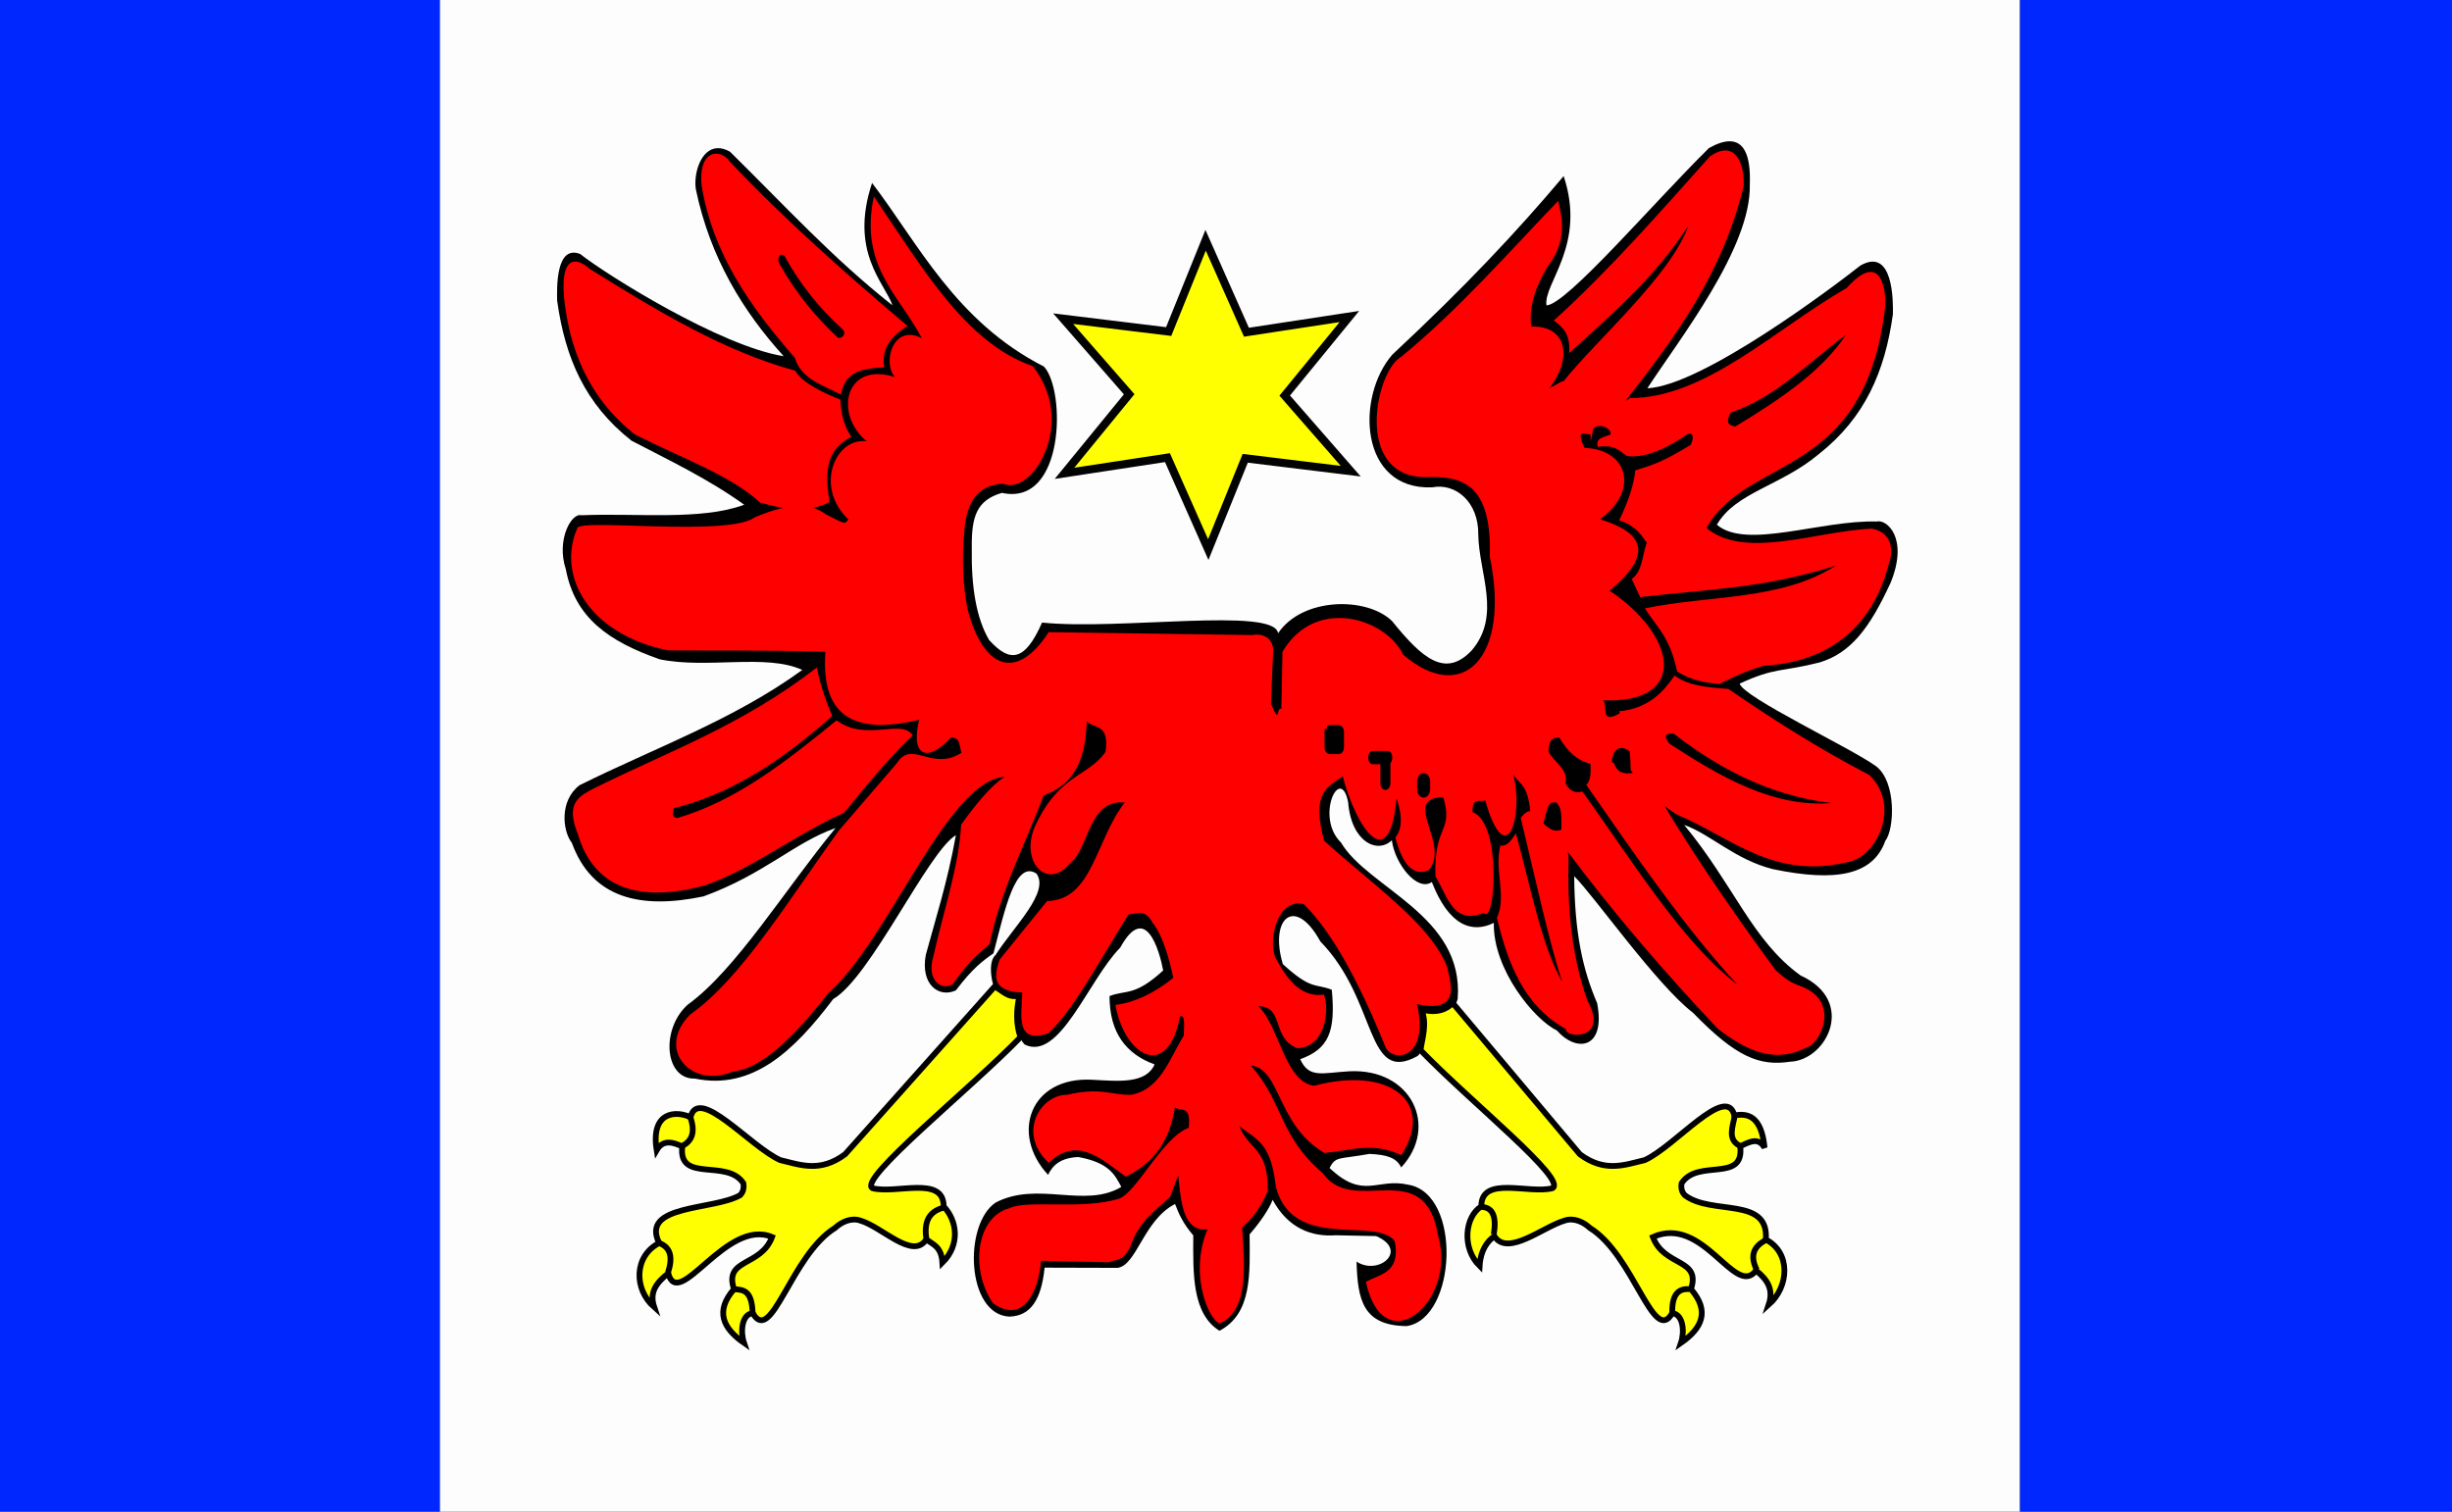
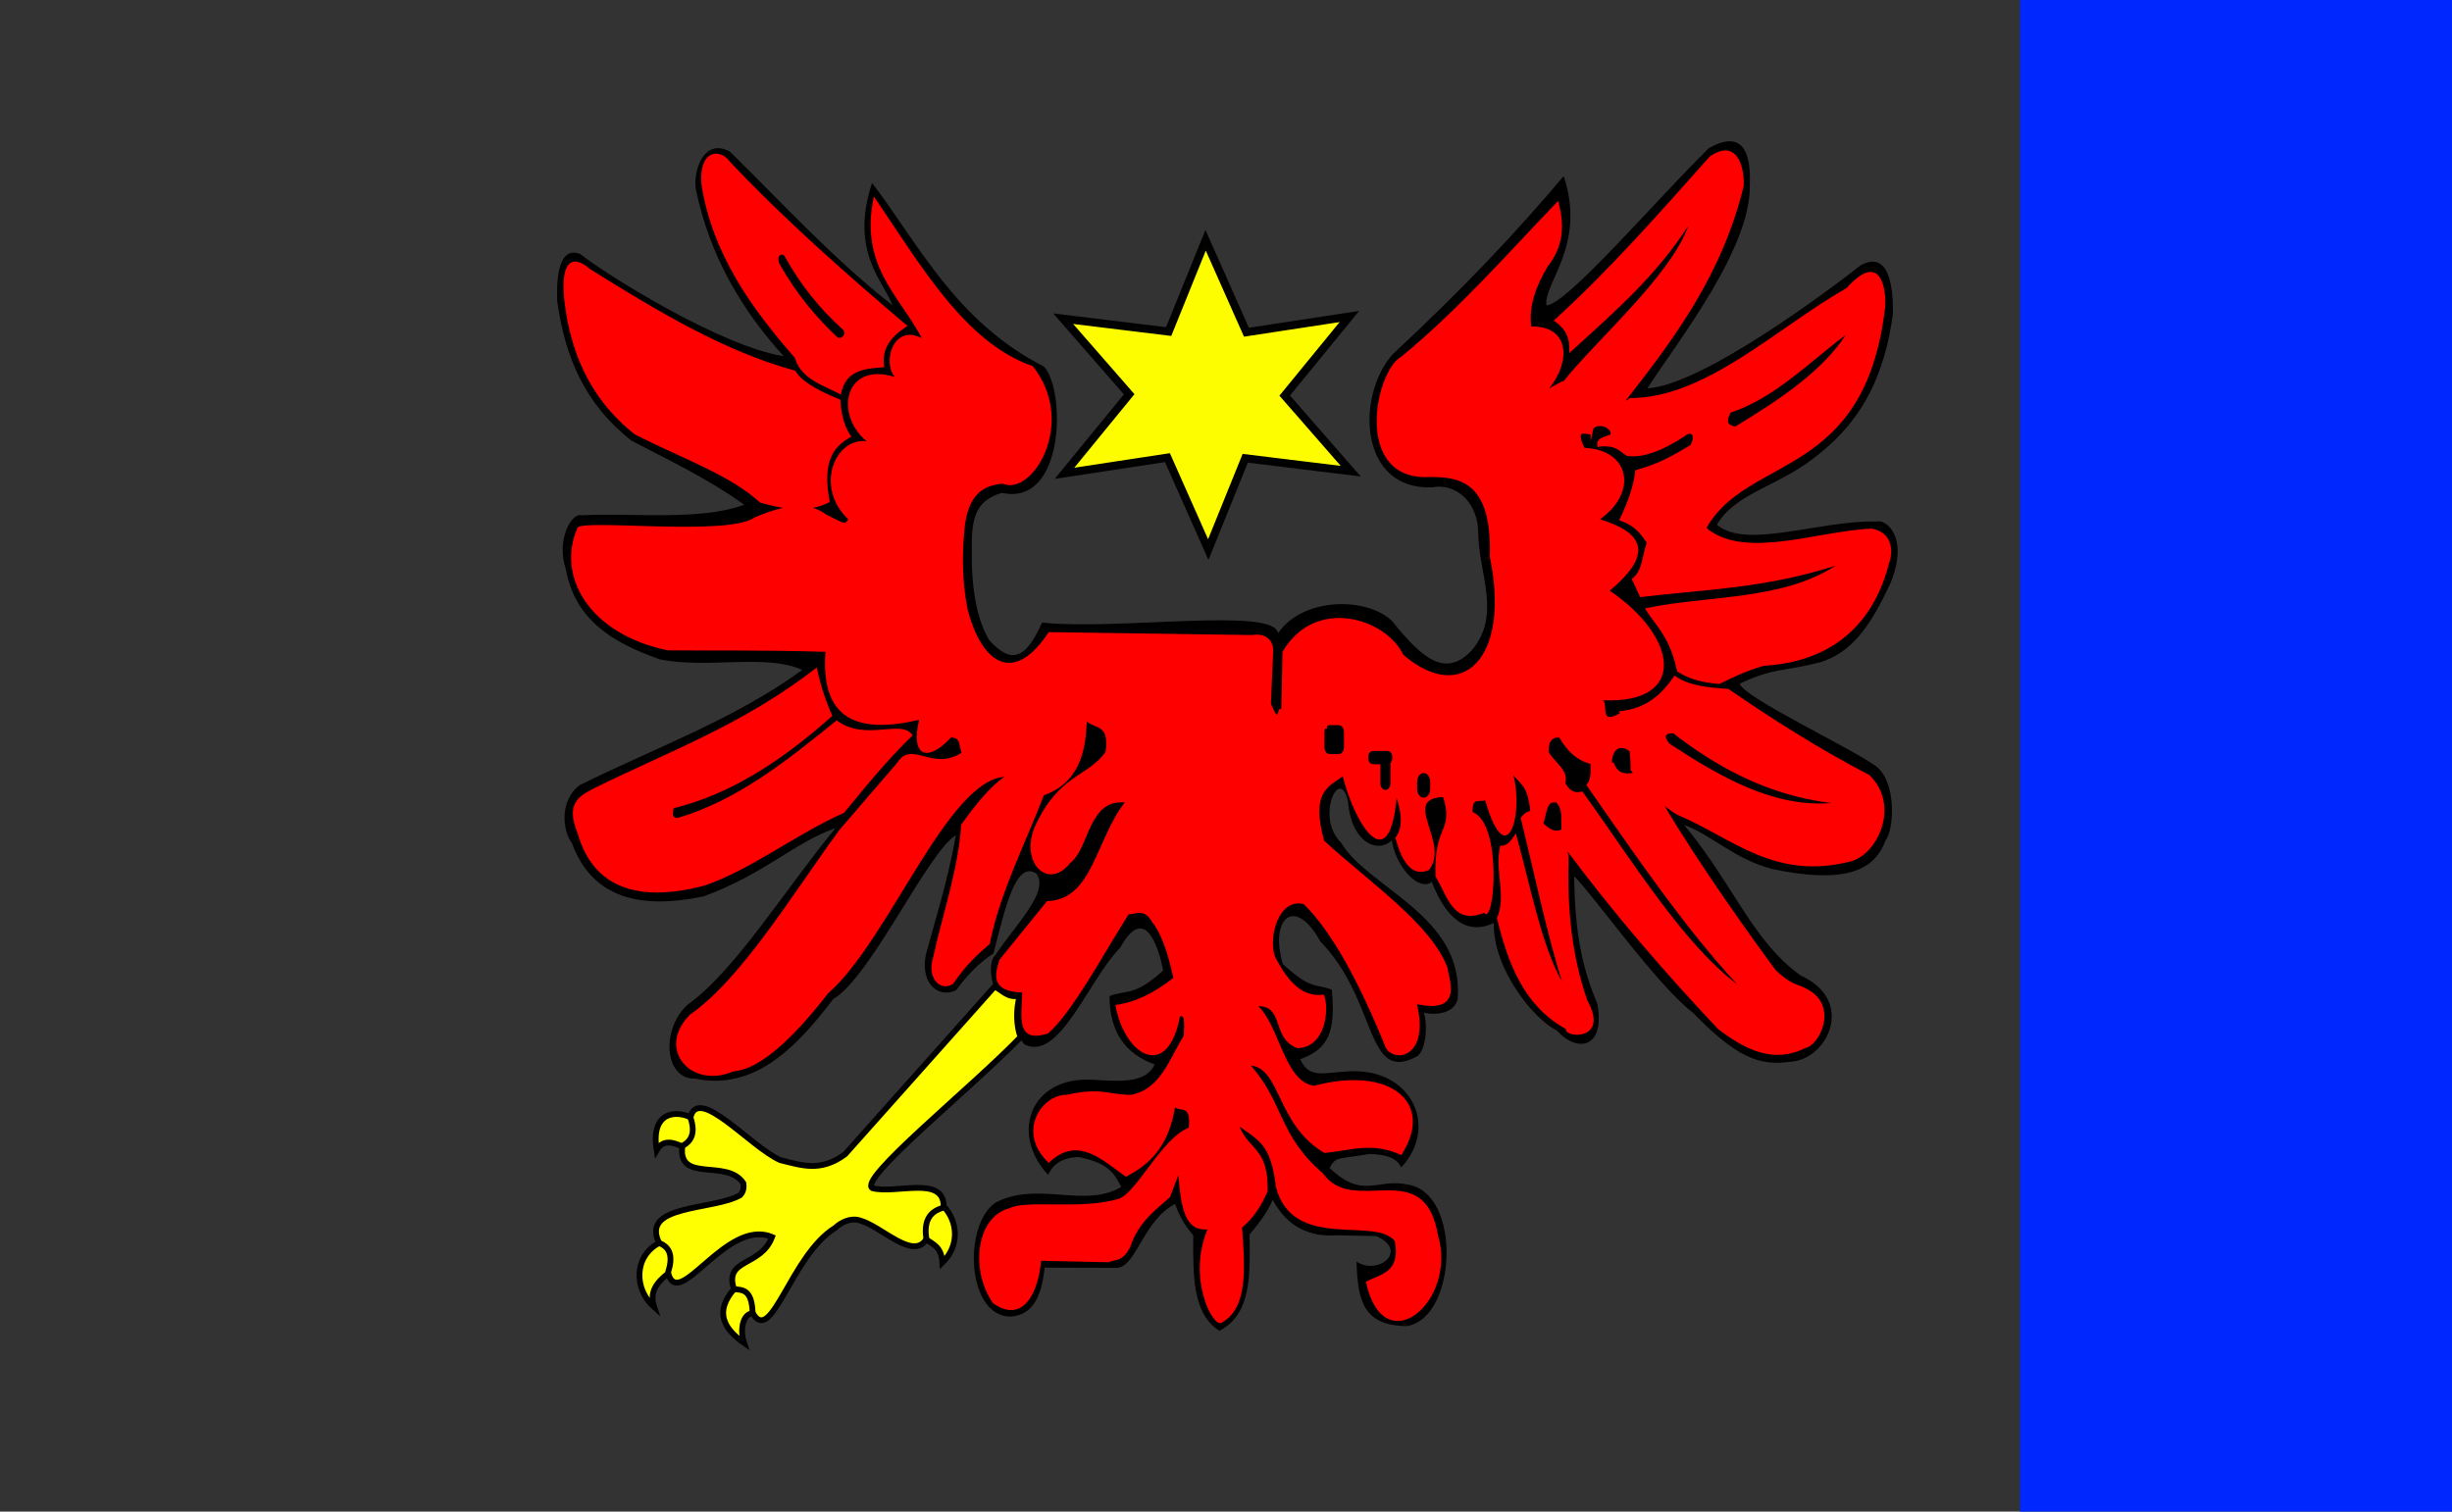
<svg xmlns="http://www.w3.org/2000/svg" version="1.0" width="753.424" height="464.591" id="svg2">
  <rect width="100%" height="100%" fill="#333333" stroke="none" />
  <defs id="defs5" />
  <g transform="translate(0,-1.502)" id="g3260">
-     <rect width="135.198" height="464.591" x="0" y="1.502" id="rect2384" style="opacity:0.99;fill:#0028ff;fill-opacity:1;fill-rule:nonzero;stroke:none;stroke-width:2;stroke-linecap:round;stroke-linejoin:miter;stroke-miterlimit:4;stroke-dasharray:none;stroke-dashoffset:0;stroke-opacity:1" />
-     <rect width="485.485" height="464.591" x="-620.683" y="1.502" transform="scale(-1,1)" id="rect2486" style="opacity:0.99;fill:#ffffff;fill-opacity:1;fill-rule:nonzero;stroke:none;stroke-width:2;stroke-linecap:round;stroke-linejoin:miter;stroke-miterlimit:4;stroke-dasharray:none;stroke-dashoffset:0;stroke-opacity:1" />
    <rect width="132.74" height="464.591" x="620.683" y="1.502" id="rect2488" style="opacity:0.99;fill:#0028ff;fill-opacity:1;fill-rule:nonzero;stroke:none;stroke-width:2;stroke-linecap:round;stroke-linejoin:miter;stroke-miterlimit:4;stroke-dasharray:none;stroke-dashoffset:0;stroke-opacity:1" />
  </g>
  <g transform="matrix(0.773,0,0,1.025,424.731,714.166)" id="g3350" />
  <g transform="translate(-5.635,-448.09)" id="g3282">
    <path d="M 537.213,491.516 C 541.28,491.595 543.659,495.465 543.297,504.802 C 543.792,524.265 521.603,552.38 511.815,567.425 C 528.657,566.664 569.104,536.167 577.266,529.711 C 587.457,523.87 587.354,540.856 587.262,544.694 C 584.819,562.219 578.717,576.493 564.422,587.724 C 552.754,597.484 538.884,599.43 533.181,609.366 C 542.22,617.085 564.916,607.913 582.264,608.374 C 585.32,607.565 592.204,613.375 586.561,627.199 C 580.09,641.245 574.292,648.784 564.736,651.691 C 552.818,654.703 551.263,653.107 540.183,658.19 C 541.197,662.381 574.265,677.904 582.119,683.611 C 588.413,688.465 587.729,702.978 584.944,706.502 C 581.181,717.036 569.868,719.282 550.347,715.211 C 538.672,712.249 531.221,704.479 523.138,701.636 C 538.468,720.215 544.019,737.175 558.893,747.899 C 576.197,755.78 566.923,774.026 555.658,774.408 C 546.277,775.804 539.112,773.051 525.842,759.36 C 514.605,750.752 495.186,723.082 489.337,717.388 C 489.485,735.03 491.969,746.096 496.387,756.415 C 499.098,770.378 490.185,771.811 483.978,764.771 C 477.226,761.61 464.337,746.121 464.639,731.731 C 457.962,735.045 450.857,732.677 445.59,719.181 C 441.192,722.281 434.258,713.719 433.301,706.342 C 428.909,710.623 420.829,706.893 419.878,694.656 C 417.539,682.798 409.595,699.182 417.681,707.047 C 425.985,721.116 455.58,729.476 453.533,755.102 C 452.505,759.697 446.645,760.171 443.104,759.328 C 444.378,763.14 443.843,770.581 441.172,772.679 C 425.066,781.538 429.16,755.747 411.331,737.43 C 403.497,723.173 395.6,730.34 399.815,744.409 C 408.603,752.484 409.732,750.284 414.856,752.285 C 416.076,765.23 413.869,770.471 405.151,773.64 C 407.869,779.704 412.108,777.78 420.24,777.353 C 439.277,776.356 447.886,794.306 436.174,806.904 C 434.762,803.962 431.89,802.978 426.397,802.742 C 416.941,804.465 416.113,803.352 414.156,807.064 C 424.665,817.01 428.675,809.991 438.396,812.219 C 454.926,815.014 453.27,853.391 437.84,855.664 C 424.395,855.513 422.786,847.623 422.461,835.846 C 429.21,840.285 438.643,832.37 428.473,828.002 L 416.039,827.746 C 408.678,828.287 401.443,825.631 396.676,816.861 C 395.534,819.829 392.764,823.82 389.603,827.458 C 389.672,839.348 390.449,851.832 380.332,857.105 C 371.919,851.832 372.222,839.668 372.292,827.778 C 369.131,824.141 367.833,821.11 366.691,818.142 C 357.054,823.037 354.918,837.016 349.018,837.767 L 326.613,837.703 C 325.614,847.436 322.419,852.547 315.773,852.751 C 302.535,852.092 301.617,824.364 311.572,817.693 C 324.458,810.945 338.937,819.607 350.177,812.891 C 348.22,809.179 346.426,805.426 336.971,803.702 C 331.478,803.939 329.088,806.235 327.676,809.177 C 315.964,796.579 322.135,778.949 341.172,779.947 C 349.304,780.373 357.696,781.305 360.414,775.24 C 351.696,772.072 346.554,765.568 346.556,754.238 C 351.679,752.237 354.257,754.437 363.045,746.362 C 361.903,740.367 357.673,725.094 349.839,739.351 C 340.047,749.272 331.23,774.432 320.481,769.125 C 316.883,765.376 318.407,759.373 318.743,754.526 C 314.466,754.508 311.644,753.244 310.8,750.268 C 311.146,752.42 308.61,744.051 311.572,741.56 C 317.191,732.79 328.258,722.272 324.103,716.587 C 317.618,712.322 314.408,727.633 310.896,741.111 C 307.743,743.285 304.521,745.634 299.356,752.477 C 294.095,754.917 288.4,750.651 290.109,741.56 C 293.273,729.855 296.663,719.603 299.356,704.773 C 290.828,709.822 273.124,748.495 261.644,755.166 C 249.592,771.117 236.814,783.251 219.153,779.595 C 209.837,779.859 208.591,764.485 216.883,756.927 C 231.758,746.203 247.039,721.175 262.369,702.596 C 249.659,707.054 240.522,716.762 221.784,723.599 C 202.264,727.67 187.543,724.136 181.345,707.143 C 178.56,703.618 177.393,694.292 183.687,689.438 C 206.571,678.058 231.065,669.339 252.156,653.996 C 241.076,648.913 222.957,653.742 208.361,650.731 C 192.716,645.24 182.304,638.02 179.486,623.005 C 176.522,614.025 181.21,605.644 184.266,606.453 C 201.21,605.724 221.062,608.144 234.315,603.219 C 223.131,595.187 211.337,589.635 199.669,583.529 C 185.375,572.299 179.272,558.025 176.83,540.5 C 176.738,536.662 176.392,523.223 183.904,526.157 C 192.066,532.613 227.157,554.543 246.434,557.565 C 233.967,543.811 223.818,527.32 219.442,506.243 C 218.717,501.374 220.957,493.904 226.009,493.629 C 227.175,493.565 228.48,493.896 229.945,494.717 C 246.668,511.168 261.329,527.301 279.872,541.941 C 277.464,535.013 266.527,525.537 273.595,504.322 C 287.865,523.015 299.256,546.889 326.42,560.766 C 333.149,568.06 332.863,603.835 313.48,599.569 C 305.838,601.844 304.099,606.624 304.233,616.538 C 304.029,628.59 305.667,638.2 309.568,644.808 C 315.911,651.815 320.514,651.494 325.829,639.44 C 349.503,641.884 397.317,634.55 398.342,642.727 C 405.872,631.555 425.677,631.456 433.374,638.981 C 442.708,650.55 449.76,656.501 457.807,648.041 C 467.066,637.235 460.063,624.396 459.859,612.344 C 459.993,602.43 452.942,596.437 445.666,597.877 C 423.213,598.74 422.226,569.92 433.485,557.052 C 455.657,536.394 471.589,519.449 486.102,502.209 C 493.171,523.424 479.814,535.175 480.815,541.941 C 486.939,541.833 514.019,510.047 530.743,493.597 C 533.183,492.228 535.365,491.48 537.213,491.516 z" id="path2419" style="fill:#000000;fill-opacity:1;fill-rule:nonzero;stroke:none;stroke-width:3.543;stroke-linecap:round;stroke-linejoin:round;stroke-miterlimit:4;stroke-dasharray:none;stroke-dashoffset:0;stroke-opacity:1" />
    <path d="M 311.246,751.316 L 265.3,802.865 C 257.604,808.563 251.583,806.117 245.362,804.644 C 236.032,800.407 220.243,781.626 217.792,791.487 C 213.525,789.393 205.482,789.558 207.41,801.589 C 209.334,798.274 212.329,799.052 215.273,800.47 C 213.981,811.829 229.058,804.079 234.051,811.763 C 234.353,813.689 233.705,814.718 233.083,815.418 C 224.839,820.164 202.309,818.185 208.169,830.124 C 200.423,834.165 200.327,844.261 206.649,849.84 C 205.057,845.084 207.458,842.276 210.945,839.445 C 214.21,851.258 228.813,822.341 242.869,828.288 C 239.427,837.495 227.993,834.793 231.175,844.304 C 225.295,851.069 227.759,856.315 234.242,860.829 C 233.092,857.444 233.492,852.055 236.926,851.677 C 242.695,861.83 248.653,833.882 262.232,825.491 C 264.067,823.771 267.063,822.262 269.901,823.203 C 276.675,825.152 286.098,835.444 290.223,829.05 C 292.358,830.56 294.92,831.29 295.207,836.169 C 300.798,830.623 299.71,823.2 295.59,818.881 C 295.616,809.261 281.02,815.152 273.735,813.288 C 268.996,810.668 303.641,782.94 319.234,766.839 C 317.862,763.363 317.819,758.274 318.954,754.052 C 315.244,754.982 313.833,752.537 311.246,751.316 z" id="path3359" style="fill:#ffff01;fill-opacity:1;fill-rule:evenodd;stroke:#000000;stroke-width:1.779;stroke-linecap:butt;stroke-linejoin:miter;stroke-miterlimit:4;stroke-dasharray:none;stroke-opacity:1" />
-     <path d="M 451.966,756.315 L 491.086,802.865 C 498.782,808.563 504.803,806.117 511.024,804.644 C 520.355,800.407 536.11,781.07 538.561,790.931 C 542.554,790.171 546.848,790.953 547.833,800.831 C 545.909,797.517 543.301,798.982 540.357,800.401 C 541.649,811.759 527.328,804.079 522.336,811.763 C 522.033,813.689 522.681,814.718 523.303,815.418 C 531.547,821.767 549.24,815.708 548.217,829.05 C 555.963,833.09 555.416,843.531 549.094,849.11 C 550.687,844.354 548.706,841.41 545.219,838.579 C 538.78,847.184 529.084,821.338 513.517,828.288 C 516.959,837.495 528.393,834.793 525.211,844.304 C 531.091,851.069 528.627,856.315 522.144,860.829 C 523.294,857.444 522.894,852.055 519.46,851.677 C 513.691,861.83 507.734,833.882 494.154,825.491 C 492.319,823.771 489.323,822.262 486.485,823.203 C 479.711,825.152 468.928,834.442 464.803,828.048 C 462.668,829.557 460.56,832.293 460.272,837.171 C 454.682,831.625 455.769,821.997 460.796,818.881 C 460.77,809.261 475.366,815.152 482.651,813.288 C 487.39,810.668 457.699,786.95 442.107,770.849 C 442.644,767.109 444.245,762.581 442.328,758.305 C 447.044,759.706 450.377,758.239 451.966,756.315 z" id="path3361" style="fill:#ffff01;fill-opacity:1;fill-rule:evenodd;stroke:#000000;stroke-width:1.779;stroke-linecap:butt;stroke-linejoin:miter;stroke-miterlimit:4;stroke-dasharray:none;stroke-opacity:1" />
    <path d="M 535.694,494.333 C 534.402,494.364 532.852,494.899 531.01,496.19 C 515.566,513.474 500.328,530.942 483.062,546.615 C 485.693,548.555 488.245,550.609 487.794,556.636 C 502.655,543.158 514.423,532.848 524.395,517.513 C 519.007,532.802 496.079,552.684 486.056,565.28 C 485.931,565.27 485.821,565.256 485.694,565.248 L 481.662,567.457 C 488.397,559.11 487.951,548.217 476.133,548.44 C 475.359,542.343 477.476,536.224 481.106,530.127 C 486.695,522.955 486.096,516.358 484.414,509.829 C 468.78,526.103 454.021,543.05 436.297,557.661 C 428.223,561.98 421.611,594.48 443.419,594.735 C 454.27,594.356 464.114,596.032 463.41,619.227 C 469.88,650.367 454.943,664.908 436.804,649.322 C 431.591,638.246 409.886,631.125 399.696,648.426 L 399.358,665.97 C 397.671,665.329 399.121,671.297 396.147,664.401 L 396.823,648.65 C 397.168,644.532 394.097,642.597 390.377,643.271 L 327.871,642.375 C 317.623,658.123 307.59,653.036 302.955,635.395 C 301.519,628.255 301.118,620.289 301.941,611.351 C 302.797,600.285 307.601,597.199 313.795,596.752 C 322.893,600.694 336.735,577.898 322.945,560.606 C 302.327,553.54 288.699,529.895 274.152,508.452 C 269.598,529.807 281.895,538.729 288.904,552.058 C 280.142,547.434 276.662,559.433 280.599,563.968 C 265.22,559.089 261.845,575.398 271.955,583.722 C 262.316,582.423 255.717,597.754 266.354,607.765 C 264.956,609.026 266.115,609.615 259.425,606.197 C 258.183,605.246 256.837,604.592 255.442,604.18 C 257.177,603.836 258.896,603.278 260.584,602.387 C 258.175,589.449 261.834,585.347 267.223,582.281 C 264.883,579.082 264.073,575.047 263.843,570.915 C 258.888,568.92 252.147,565.863 249.985,562.015 C 228.248,556.131 207.577,543.678 186.899,530.767 C 185.492,529.516 183.847,528.512 182.409,528.494 C 180.011,528.465 178.189,531.156 178.981,539.892 C 181.145,560.011 189.615,572.827 200.685,581.609 C 215.642,589.159 230.16,594.205 239.217,602.579 C 241.433,603.197 243.811,603.791 246.267,604.18 C 243.174,604.85 240.15,606.003 237.552,607.093 C 229.382,613.164 183.212,607.305 183.012,610.455 C 176.644,625.124 186.528,642.907 210.801,647.977 C 218.687,648.098 239.048,647.803 259.256,648.426 C 257.699,669.85 269.804,673.583 288.059,669.332 C 285.344,680.479 290.518,682.733 297.885,674.711 C 300.73,675.106 300.055,676.063 301.096,679.449 C 291.954,685.282 285.85,675.358 281.275,682.586 L 263.481,703.269 C 248.317,724.146 233.313,749.001 217.73,759.873 C 206.974,770.54 218.053,782.972 230.961,777.385 C 238.981,776.751 248.922,767.773 260.101,753.374 C 278.632,737.24 296.632,688.039 314.302,686.845 C 310.012,689.666 305.506,695.236 300.951,701.572 C 300.307,714.339 295.357,728.755 292.332,742.424 C 290.359,749.091 294.83,752.947 298.513,750.46 C 302.642,744.385 305.961,741.511 309.739,738.23 C 312.827,722.545 320.58,707.644 326.422,692.415 L 326.519,692.479 C 336.701,688.783 339.243,680.02 339.556,669.78 C 341.887,672.2 346.635,670.371 345.326,679.225 C 339.768,687.012 331.02,685.974 323.621,702.148 C 318.941,712.904 327.49,722.038 334.462,713.354 C 340.455,708.775 339.901,693.743 351.241,694.721 C 342.135,706.484 341.385,724.682 327.364,725.039 L 312.781,743.032 C 311.075,748.109 310.331,752.787 319.734,753.149 C 319.604,760.113 317.48,769.033 327.702,765.7 C 335.255,759 344.047,742.358 352.424,729.106 C 354.853,729.082 357.287,727.165 359.715,731.571 C 362.329,734.78 364.451,740.634 366.161,748.635 C 360.002,753.543 354.076,756.245 348.368,756.959 C 351.152,772.655 364.429,780.401 368.19,760.545 C 369.823,759.619 369.477,763.298 369.373,766.404 C 364.892,773.605 362.198,782.955 353.1,784.589 C 346.549,784.589 343.63,782.181 333.448,784.589 C 325.807,784.415 317.795,795.976 327.871,805.495 C 336.708,797.043 344.044,804.394 351.579,809.753 C 358.839,806.095 364.796,800.393 366.668,788.399 C 368.291,789.984 371.68,787.264 370.894,794.706 C 362.814,797.717 354.975,814.453 349.551,816.477 C 338.308,820.05 321.194,816.728 315.847,819.422 C 305.523,822.069 303.673,838.444 310.753,848.621 C 319.989,855.211 324.774,845.186 325.505,835.59 L 346.34,836.038 C 348.489,834.965 350.375,836.185 352.931,831.332 C 355.44,823.762 360.471,820.15 365.147,816.029 L 367.683,809.305 C 368.533,817.878 369.215,826.681 376.664,825.921 C 370.355,841.02 378.325,856.047 380.889,854.672 C 389.145,850.312 388.185,837.831 387.287,825.377 C 391.262,822.031 393.393,818.169 395.157,814.236 C 395.382,800.772 389.56,801.826 386.442,794.258 C 392.461,798.77 396.095,799.615 397.692,812.923 C 402.925,832.844 428.333,821.814 434.221,829.571 C 436.047,839.222 429.85,839.661 425.336,842.025 C 430.705,867.275 453.624,848.198 447.451,827.586 C 443.245,802.94 421.547,822.158 412.106,808.697 C 398.489,797.021 400.117,787.05 389.967,775.561 C 399.279,776.624 397.808,793.721 412.589,802.454 C 420.248,801.809 427.333,798.872 436.225,803.126 C 446.734,786.778 432.601,775.607 409.426,781.804 C 400.371,780.626 398.82,763.636 392.308,757.343 C 400.354,757.431 396.187,767.037 404.211,770.246 C 413.004,770.043 414.162,758.353 412.444,753.79 C 406.271,754.609 401.742,750.658 397.354,742.008 C 395.372,735.972 398.497,724.069 406.239,725.968 C 414.898,734.468 423.275,749.921 431.444,770.118 C 434.106,774.876 444.973,773.142 441.005,756.703 C 456.007,760.006 450.467,747.971 450.397,745.498 C 445.3,731.991 426.515,719.385 412.492,706.47 C 408.35,691.428 413.866,689.875 418.214,686.717 C 422.445,702.859 432.646,717.525 434.752,693.312 C 436.793,699.529 436.263,703.186 434.39,705.51 C 436.788,714.675 440.34,717.383 444.699,715.499 C 451.391,707.134 435.888,693.568 449.093,693.056 C 452.351,704.036 446.184,701.107 446.703,717.452 C 450.375,723.302 451.968,732.532 461.599,728.657 C 464.925,733.039 467.364,701.133 458.122,697.698 C 457.858,692.877 460.491,694.787 461.985,694.048 C 468.481,716.73 473.904,698.656 470.628,686.236 C 472.541,689.114 475.036,689.126 475.843,697.378 C 475.013,697.389 474.055,697.981 472.898,699.427 C 477.142,716.928 481.377,736.693 485.621,749.82 C 479.131,738.342 475.846,720.047 471.401,704.229 C 470.094,706.242 468.808,708.297 466.621,707.975 C 464.76,715.839 468.645,723.409 465.607,730.226 C 468.987,744.397 474.008,757.301 486.78,764.355 C 486.321,767.173 500.304,768.107 493.395,755.615 C 488.452,741.604 487.163,726.766 487.625,711.561 L 487.36,709.864 C 501.37,728.642 516.903,746.74 533.545,764.355 C 541.938,770.75 550.584,775.094 560.32,770.214 C 564.629,769.484 570.65,757.431 561.165,752.221 C 557.889,750.274 556.979,751.477 551.339,746.394 C 544.18,736.74 527.885,714.024 517.104,695.777 C 518.446,696.854 519.793,697.807 521.136,698.562 C 537.749,705.479 550.806,718.976 574.54,712.777 C 582.874,710.29 589.444,695.419 580.045,686.3 C 564.363,678.133 550.236,669.133 536.708,659.823 C 530.629,659.389 524.559,658.959 520.17,655.725 C 516.668,660.831 512.14,665.862 503.125,666.707 C 503.215,666.895 503.303,667.09 503.39,667.283 C 496.956,671.06 499.888,664.686 498.2,663.313 C 524.524,664.458 521.031,643.581 500.228,629.632 C 514.315,617.956 510.086,611.597 497.282,607.701 C 509.108,599.216 506.297,586.285 492.502,585.739 C 489.651,579.763 492.682,581.609 494.337,581.609 C 494.375,582.25 494.392,582.897 494.409,583.593 L 495.254,579.784 C 497.255,577.891 501.012,579.923 500.493,581.641 C 497.503,582.758 496.015,582.853 496.534,585.45 C 501.885,584.634 503.26,586.72 505.467,588.204 C 510.051,588.926 516.019,586.916 523.188,582.217 C 525.108,580.534 526.719,581.481 525.119,584.842 C 516.801,589.863 514.101,590.827 508.098,592.654 C 507.823,596.647 505.904,602.384 503.149,608.022 C 506.055,608.917 508.822,610.542 511.189,614.297 C 511.323,614.477 511.48,614.661 511.647,614.841 C 510.069,619.43 510.311,623.645 507.012,626.047 L 509.619,631.617 C 529.144,629.227 547.357,629.081 569.663,621.948 C 553.094,632.703 530.72,630.965 511.068,635.075 C 514.553,640.713 518.663,643.583 520.967,654.445 C 523.694,656.16 526.959,657.735 533.956,658.318 C 537.825,656.453 541.245,654.581 547.596,652.716 C 561.349,651.981 579.69,646.016 586.056,621.308 C 587.647,616.925 586.713,611.544 580.696,610.551 C 563.665,611.41 542.762,619.778 530.72,610.967 C 530.72,610.967 530.096,610.51 530.069,610.199 C 542.932,587.73 578.714,595.501 584.873,542.549 C 585.299,537.733 583.853,524.59 573.067,536.594 C 550.99,549.268 529.66,570.458 506.457,570.435 C 506.019,570.781 505.552,571.057 505.08,571.331 C 520.132,552.1 534.793,532.498 541.416,505.283 C 541.659,500.868 540.307,494.222 535.694,494.333 z M 225.697,495.326 C 223.061,495.318 220.535,497.952 221.207,505.091 C 224.666,526.205 236.372,542.633 249.865,558.045 C 251.837,564.824 259.026,566.597 264.012,569.378 C 265.364,561.894 271.03,561.399 277.339,560.958 C 276.151,554.075 281.104,550.502 284.486,548.28 C 266.586,533.088 247.436,516.342 229.898,497.791 C 228.896,496.293 227.279,495.331 225.697,495.326 z M 245.905,526.349 C 246.208,526.376 246.522,526.555 246.75,526.861 C 251.6,535.63 257.38,542.804 264.399,549.176 C 266.179,550.654 263.967,552.67 262.902,551.706 C 256.49,545.708 250.461,538.548 245.132,529.199 C 244.473,527.409 244.961,526.533 245.615,526.381 C 245.713,526.358 245.804,526.34 245.905,526.349 z M 572.826,551.001 C 565.821,561.629 553.977,570.046 538.808,579.207 C 536.546,578.619 535.869,578.01 537.384,574.917 C 551.048,570.37 561.509,559.438 572.826,551.001 z M 256.6,653.26 C 233.556,671.153 210.446,679.262 187.817,690.558 C 183.636,692.803 179.282,694.927 183.157,704.293 C 187.316,718.893 199.125,726.361 222.1,720.269 C 236.4,715.41 249.668,704.776 265.002,697.89 C 270.109,691.734 277.735,682.084 286.055,674.102 C 282.722,668.85 271.684,676.213 262.709,669.492 C 246.658,682.568 231.69,694.261 213.819,699.491 C 211.762,699.379 212.505,697.773 212.612,696.513 C 229.037,692.415 244.497,683.18 261.381,668.115 C 258.684,662.09 257.251,656.401 256.6,653.26 z M 414.206,670.965 L 417.007,670.965 C 417.886,670.965 418.6,671.912 418.6,673.078 L 418.6,677.784 C 418.6,678.95 417.886,679.865 417.007,679.865 L 414.206,679.865 C 413.327,679.865 412.613,678.95 412.613,677.784 L 412.613,673.078 C 412.613,671.912 413.327,670.965 414.206,670.965 z M 519.687,673.398 C 532.373,683.226 548.093,692.423 568.359,694.913 C 550.675,696.308 534.507,687.077 518.528,676.6 C 516.285,673.592 518.163,673.63 519.687,673.398 z M 484.1,674.775 C 484.322,674.759 484.538,674.758 484.776,674.775 C 487.2,679.01 490.273,681.825 494.168,682.811 L 494.337,682.843 C 494.495,685.879 494.362,688.006 493.057,689.342 C 508.075,710.963 524.035,734.185 539.484,750.652 C 522.958,738.299 507.137,712.651 491.874,691.359 C 489.676,691.864 488.27,691.532 486.611,688.83 C 487.705,684.675 483.189,682.382 481.469,679.161 C 481.431,675.885 482.547,674.886 484.1,674.775 z M 503.704,677.976 C 504.479,677.93 505.396,678.244 506.384,679.001 C 506.577,680.82 506.679,682.747 506.698,684.796 C 506.922,685.082 507.15,685.347 507.374,685.628 C 504.959,686.06 502.737,685.897 501.531,682.586 C 501.315,682.524 501.113,682.432 500.904,682.362 C 500.998,679.788 502.061,678.073 503.704,677.976 z M 427.461,678.905 L 432.024,678.905 C 432.799,678.905 433.424,679.701 433.424,680.73 L 433.424,681.114 C 433.424,681.747 433.208,682.316 432.845,682.651 C 432.868,682.797 432.869,682.943 432.869,683.099 L 432.869,688.798 C 432.869,689.963 432.177,690.879 431.324,690.879 C 430.471,690.879 429.778,689.963 429.778,688.798 L 429.778,683.099 C 429.778,683.053 429.8,683.015 429.803,682.971 L 427.461,682.971 C 426.685,682.971 426.06,682.142 426.06,681.114 L 426.06,680.73 C 426.06,679.701 426.685,678.905 427.461,678.905 z M 443.081,685.692 C 444.193,685.692 445.085,686.875 445.085,688.349 L 445.085,690.59 C 445.085,692.064 444.193,693.248 443.081,693.248 C 441.97,693.248 441.077,692.064 441.077,690.59 L 441.077,688.349 C 441.077,686.875 441.97,685.692 443.081,685.692 z M 483.593,694.56 C 485.843,696.376 485.331,699.603 485.404,703.077 C 483.415,703.977 481.619,702.867 479.875,701.156 C 480.964,697.774 480.919,694.3 483.497,694.753 L 483.593,694.56 z" id="path3367" style="fill:#ff0000;fill-opacity:1;fill-rule:evenodd;stroke:none;stroke-width:1px;stroke-linecap:butt;stroke-linejoin:miter;stroke-opacity:1" />
    <path d="M 420.667,592.904 L 388.252,588.944 L 376.9,617.003 L 364.355,588.742 L 332.724,593.567 L 352.595,569.266 L 332.315,546.033 L 364.73,549.992 L 376.082,521.934 L 388.627,550.195 L 420.258,545.37 L 400.387,569.671 L 420.667,592.904 z" id="path3355" style="opacity:0.99;fill:#ffff00;fill-opacity:1;fill-rule:nonzero;stroke:#000200;stroke-width:2.486;stroke-linecap:round;stroke-linejoin:miter;stroke-miterlimit:4;stroke-dasharray:none;stroke-dashoffset:0;stroke-opacity:1" />
    <rect width="4.106" height="4.826" x="409.257" y="667.256" id="rect2400" style="opacity:0.99;fill:#ff0000;fill-opacity:1;fill-rule:nonzero;stroke:none;stroke-width:2.5;stroke-linecap:round;stroke-linejoin:miter;stroke-miterlimit:4;stroke-dasharray:none;stroke-dashoffset:0;stroke-opacity:1" />
-     <path d="M 538.66,791.036 C 538.122,794.29 536.285,798.279 540.214,800.249 M 548.155,829.289 C 544.047,831.355 543.478,834.517 545.436,838.37 M 524.711,844.312 C 521.47,844.052 519.392,845.832 519.471,851.296 M 460.858,819.058 C 464.339,819.149 465.529,822.045 464.625,827.504" id="path3206" style="fill:none;fill-opacity:0.75;fill-rule:evenodd;stroke:#000000;stroke-width:1.779;stroke-linecap:butt;stroke-linejoin:miter;stroke-miterlimit:4;stroke-dasharray:none;stroke-opacity:1" />
    <path d="M 217.753,791.448 C 219.479,796.414 218.009,798.907 215.182,800.351 M 295.459,819.293 C 290.544,820.595 289.537,824.316 290.317,829.143 M 231.037,844.296 C 233.786,844.559 236.728,844.272 236.894,851.873 M 208.04,830.09 C 211.914,831.46 212.344,834.787 210.897,839.182" id="path3216" style="fill:none;fill-opacity:0.75;fill-rule:evenodd;stroke:#000000;stroke-width:1.779;stroke-linecap:butt;stroke-linejoin:miter;stroke-miterlimit:4;stroke-dasharray:none;stroke-opacity:1" />
  </g>
</svg>